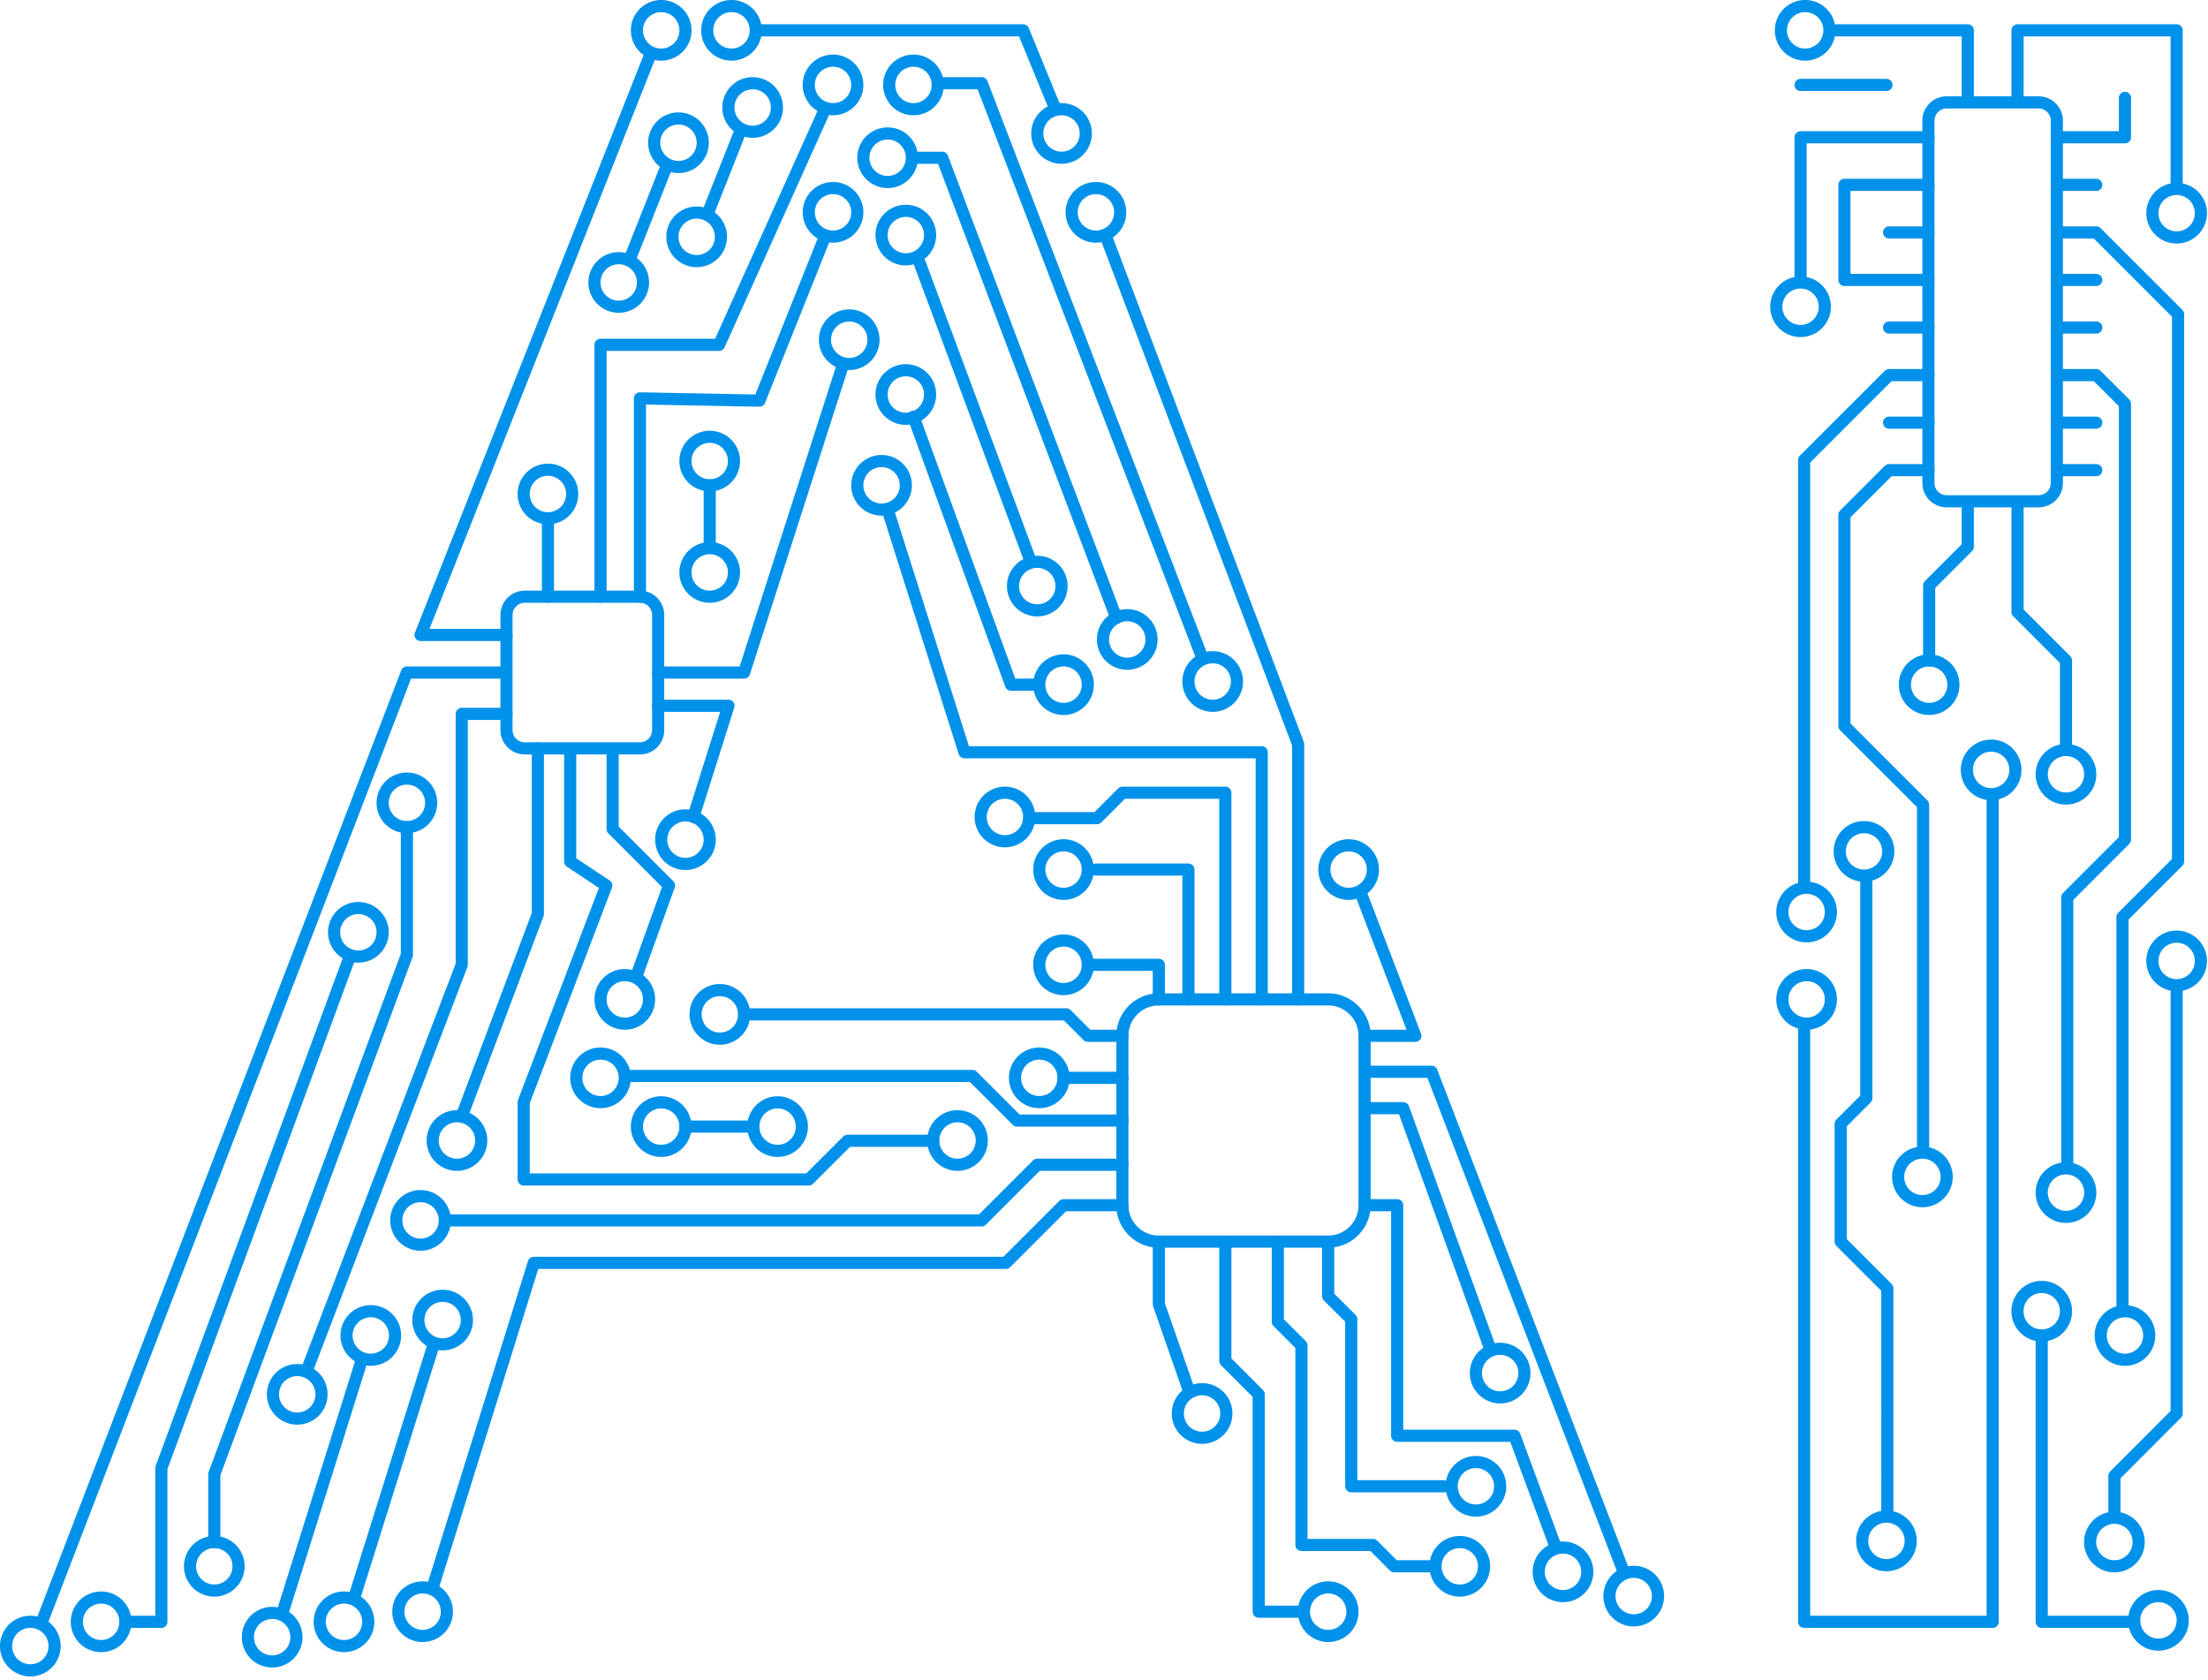
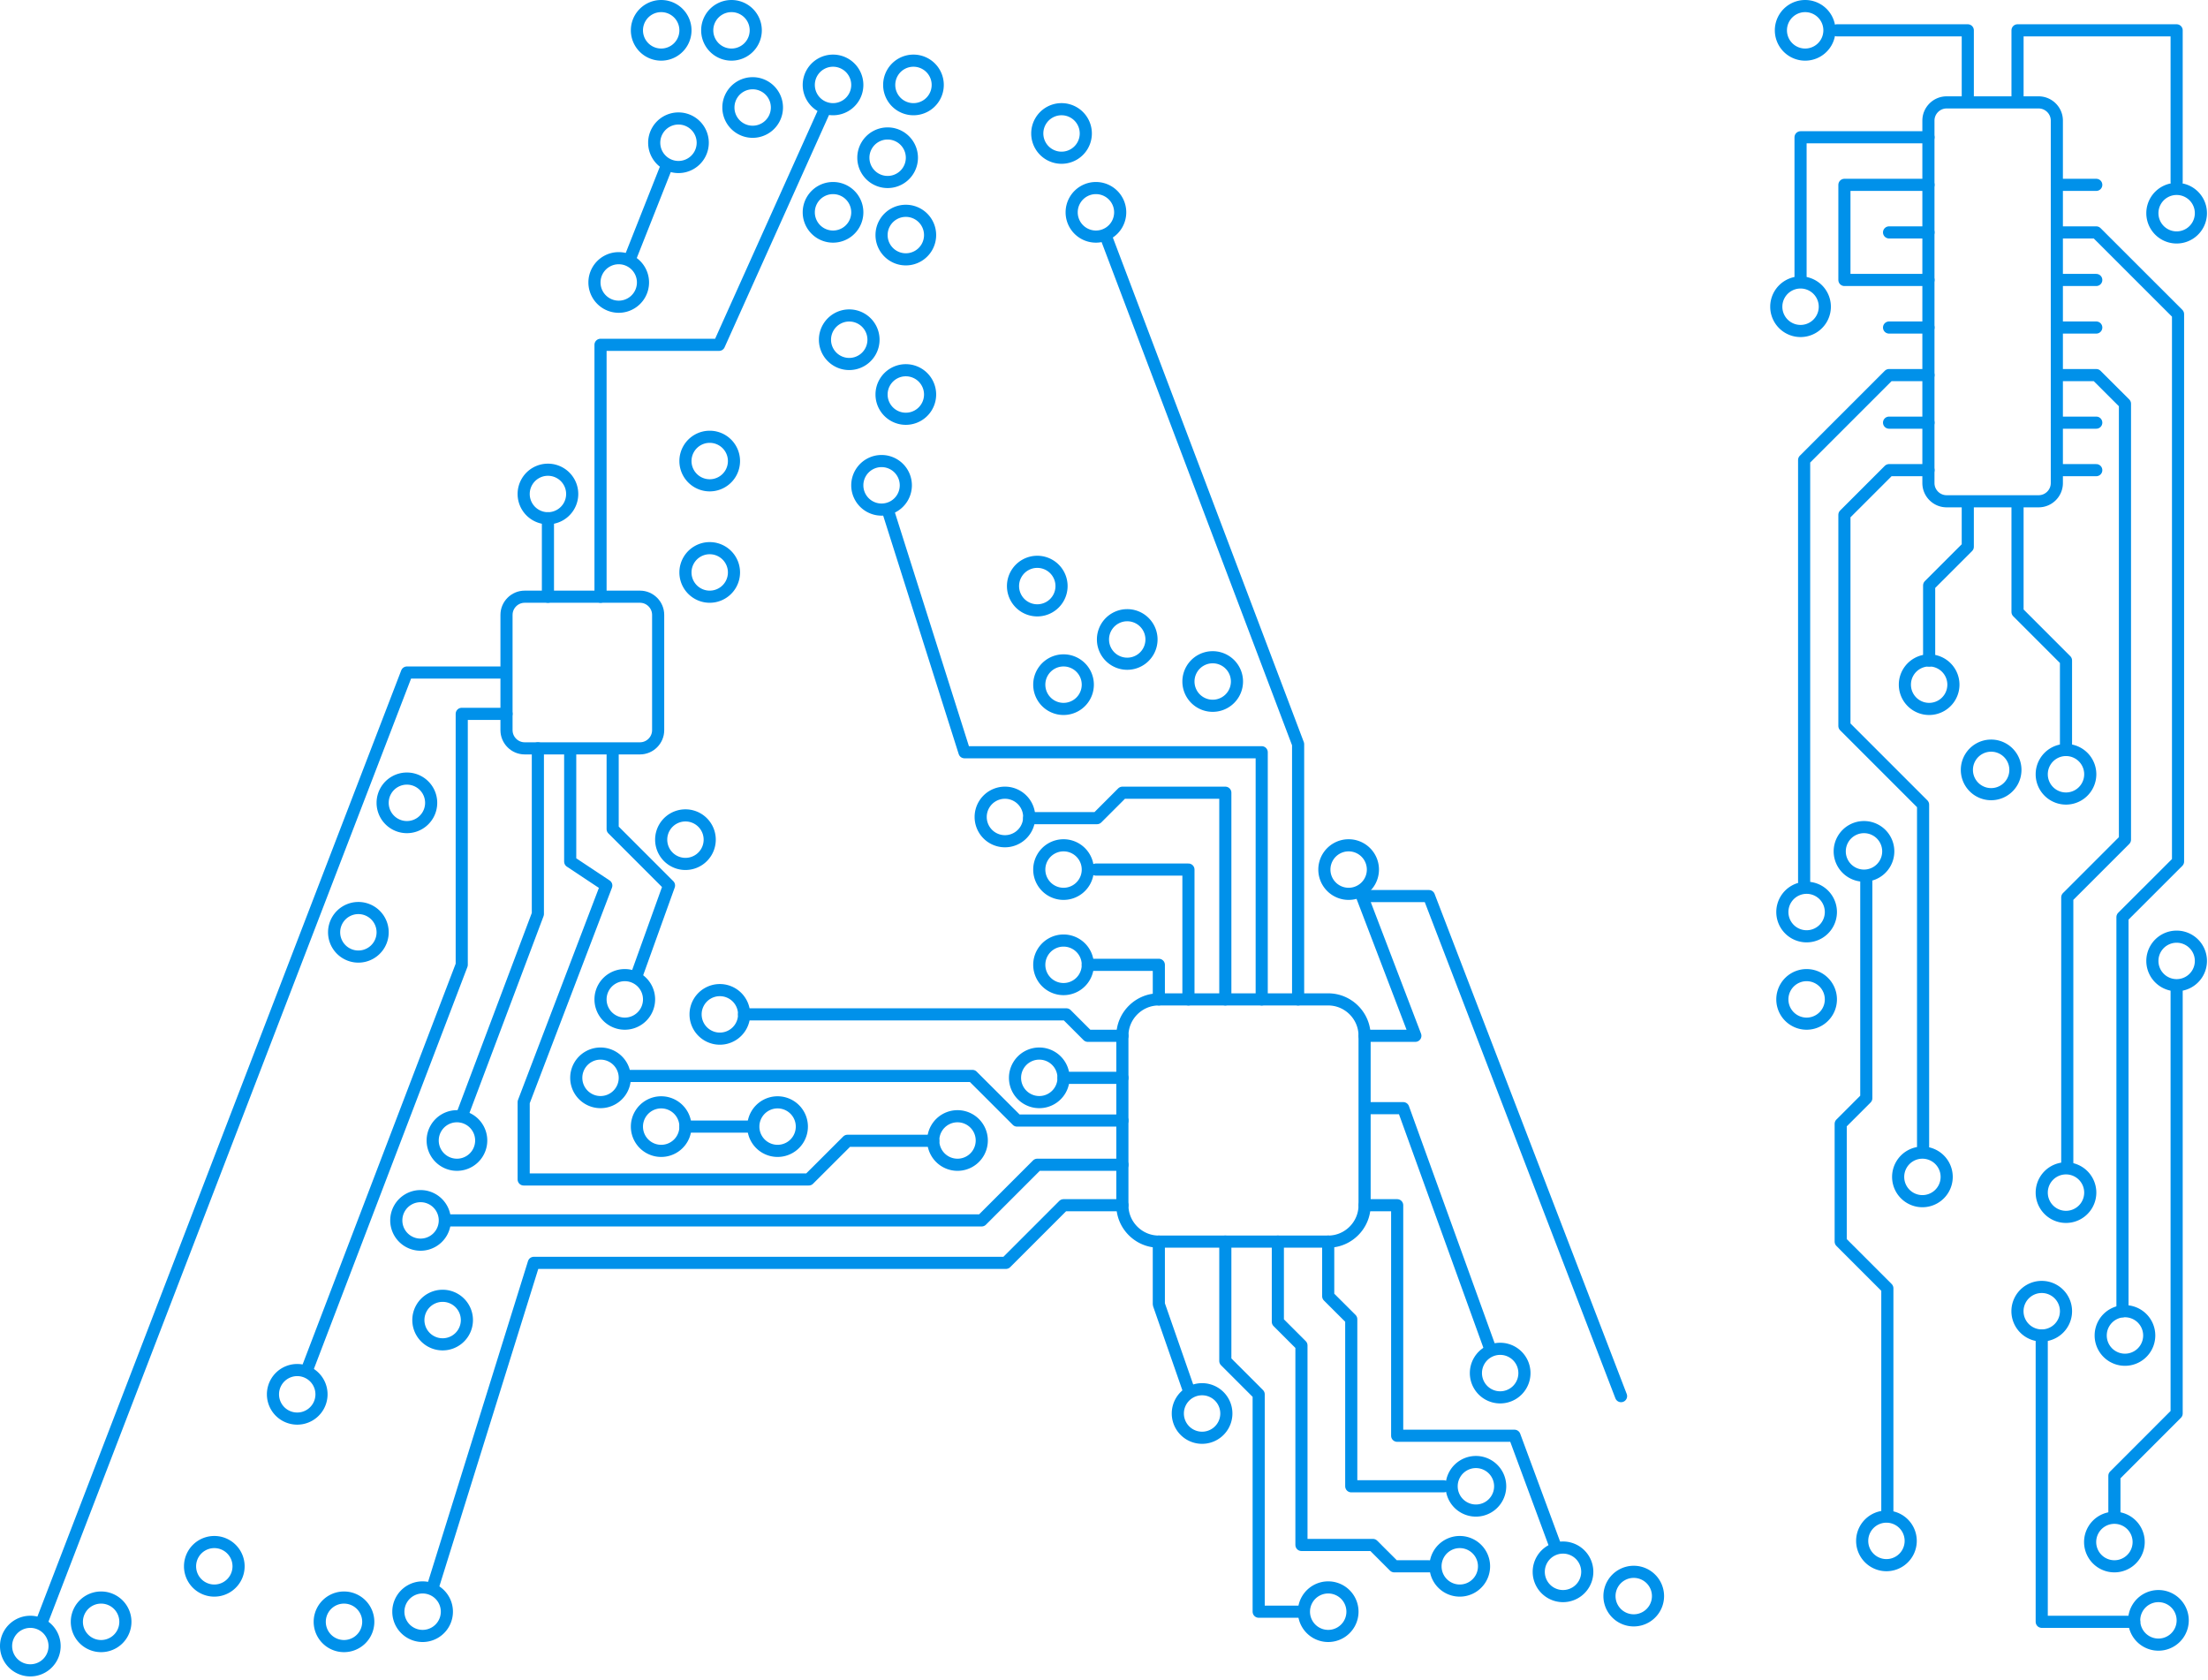
<svg xmlns="http://www.w3.org/2000/svg" width="364" height="277" viewBox="0 0 364 277" fill="none">
  <path d="M224.959 170.74v27.93c0 3.3-2.7 6-6 6h-27.93c-3.3 0-6-2.7-6-6v-27.93c0-3.3 2.7-6 6-6h27.93c3.3 0 6 2.7 6 6ZM180.67 39a4 4 0 1 0 0-8 4 4 0 0 0 0 8ZM175 26a4 4 0 1 0 0-8 4 4 0 0 0 0 8ZM150.59 18a4 4 0 1 0 0-8 4 4 0 0 0 0 8ZM199.92 116.34a4 4 0 1 0 0-8 4 4 0 0 0 0 8ZM185.83 109.41a4 4 0 1 0 0-8 4 4 0 0 0 0 8ZM175.33 116.86a4 4 0 1 0 0-8 4 4 0 0 0 0 8ZM149.33 69.03a4 4 0 1 0 0-8 4 4 0 0 0 0 8ZM149.33 42.75a4 4 0 1 0 0-8 4 4 0 0 0 0 8ZM171 100.61a4 4 0 1 0 0-8 4 4 0 0 0 0 8ZM146.33 30a4 4 0 1 0 0-8 4 4 0 0 0 0 8ZM145.33 84a4 4 0 1 0 0-8 4 4 0 0 0 0 8ZM140 60a4 4 0 1 0 0-8 4 4 0 0 0 0 8ZM117 80a4 4 0 1 0 0-8 4 4 0 0 0 0 8ZM90.33 85.43a4 4 0 1 0 0-8 4 4 0 0 0 0 8ZM117 98.36a4 4 0 1 0 0-8 4 4 0 0 0 0 8ZM137.33 39a4 4 0 1 0 0-8 4 4 0 0 0 0 8ZM111.85 27.53a4 4 0 1 0 0-8 4 4 0 0 0 0 8ZM102 50.56a4 4 0 1 0 0-8 4 4 0 0 0 0 8ZM137.33 18a4 4 0 1 0 0-8 4 4 0 0 0 0 8ZM109 9a4 4 0 1 0 0-8 4 4 0 0 0 0 8ZM120.59 9a4 4 0 1 0 0-8 4 4 0 0 0 0 8ZM165.67 138.67a4 4 0 1 0 0-8 4 4 0 0 0 0 8ZM175.33 147.34a4 4 0 1 0 0-8 4 4 0 0 0 0 8ZM222.33 147.34a4 4 0 1 0 0-8 4 4 0 0 0 0 8ZM269.33 267.1a4 4 0 1 0 0-8 4 4 0 0 0 0 8ZM257.67 263.1a4 4 0 1 0 0-8 4 4 0 0 0 0 8ZM243.311 249a4 4 0 1 0 0-8 4 4 0 0 0 0 8ZM240.65 262.19a4 4 0 1 0 0-8 4 4 0 0 0 0 8ZM218.961 269.67a4 4 0 1 0 0-8 4 4 0 0 0 0 8ZM69.67 269.67a4 4 0 1 0 0-8 4 4 0 0 0 0 8ZM72.97 221.6a4 4 0 1 0 0-8 4 4 0 0 0 0 8ZM56.71 271.34a4 4 0 1 0 0-8 4 4 0 0 0 0 8ZM5 275.34a4 4 0 1 0 0-8 4 4 0 0 0 0 8ZM198.17 237a4 4 0 1 0 0-8 4 4 0 0 0 0 8ZM69.33 205.17a4 4 0 1 0 0-8 4 4 0 0 0 0 8ZM49 233.84a4 4 0 1 0 0-8 4 4 0 0 0 0 8ZM35.33 262.19a4 4 0 1 0 0-8 4 4 0 0 0 0 8ZM16.67 271.34a4 4 0 1 0 0-8 4 4 0 0 0 0 8ZM67.08 136.34a4 4 0 1 0 0-8 4 4 0 0 0 0 8ZM59.08 157.68a4 4 0 1 0 0-8 4 4 0 0 0 0 8ZM99 181.67a4 4 0 1 0 0-8 4 4 0 0 0 0 8ZM157.85 192a4 4 0 1 0 0-8 4 4 0 0 0 0 8ZM171.33 181.67a4 4 0 1 0 0-8 4 4 0 0 0 0 8ZM118.67 171.21a4 4 0 1 0 0-8 4 4 0 0 0 0 8ZM128.189 189.71a4 4 0 1 0 0-8 4 4 0 0 0 0 8ZM109 189.71a4 4 0 1 0 0-8 4 4 0 0 0 0 8ZM75.33 192a4 4 0 1 0 0-8 4 4 0 0 0 0 8ZM103 168.74a4 4 0 1 0 0-8 4 4 0 0 0 0 8ZM113 142.41a4 4 0 1 0 0-8 4 4 0 0 0 0 8ZM247.311 230.34a4 4 0 1 0 0-8 4 4 0 0 0 0 8ZM175.33 163.04a4 4 0 1 0 0-8 4 4 0 0 0 0 8Z" stroke="#0091EA" stroke-width="2" stroke-miterlimit="10" stroke-linecap="round" stroke-linejoin="round" />
  <path d="M214 164.74v-42.07L182.33 39" stroke="#0091EA" stroke-width="2" stroke-miterlimit="10" stroke-linecap="round" stroke-linejoin="round" />
  <path d="M208 164.74V124h-49l-12.67-40" stroke="#0091EA" stroke-width="2" stroke-miterlimit="10" stroke-linecap="round" stroke-linejoin="round" />
  <path d="M202 164.74v-34.07h-16.96l-4.19 4.19h-11.18" stroke="#0091EA" stroke-width="2" stroke-miterlimit="10" stroke-linecap="round" stroke-linejoin="round" />
-   <path d="M195.92 164.74v-21.4h-15.25M191.04 164.74v-5.7h-11.71M224.959 170.74h8.37l-8.8-23.03M224.961 176.67h11.04l31.67 82.43" stroke="#0091EA" stroke-width="2" stroke-miterlimit="10" stroke-linecap="round" stroke-linejoin="round" />
+   <path d="M195.92 164.74v-21.4h-15.25M191.04 164.74v-5.7h-11.71M224.959 170.74h8.37l-8.8-23.03h11.04l31.67 82.43" stroke="#0091EA" stroke-width="2" stroke-miterlimit="10" stroke-linecap="round" stroke-linejoin="round" />
  <path d="M225.529 182.67h5.8l14.34 39.67M224.961 198.67h5.37v38h19.34l6.66 18" stroke="#0091EA" stroke-width="2" stroke-miterlimit="10" stroke-linecap="round" stroke-linejoin="round" />
  <path d="M218.961 204.67v9l3.8 3.79V245h15.24" stroke="#0091EA" stroke-width="2" stroke-miterlimit="10" stroke-linecap="round" stroke-linejoin="round" />
  <path d="M210.66 204.67v13.22l3.89 3.89v32.89h11.78l3.52 3.52h5.75M202 204.67v19.67l5.5 5.5v35.83h6.5M191.039 204.67V215l4.88 14M185.04 198.67h-9.71l-9.5 9.5H88l-16.67 53.5" stroke="#0091EA" stroke-width="2" stroke-miterlimit="10" stroke-linecap="round" stroke-linejoin="round" />
  <path d="M185.04 192H171l-9.17 9.17H74M185.04 184.71h-17.37l-7.36-7.35H104M185.04 177.67h-9.71M185.04 170.74h-5.71l-3.53-3.53h-53.13M340.59 131.63a4 4 0 1 0 0-8 4 4 0 0 0 0 8ZM328.25 130.91a4 4 0 1 0 0-8 4 4 0 0 0 0 8ZM350.311 224.14a4 4 0 1 0 0-8 4 4 0 0 0 0 8ZM348.57 258.19a4 4 0 1 0 0-8 4 4 0 0 0 0 8ZM355.83 271.1a4 4 0 1 0 0-8 4 4 0 0 0 0 8ZM358.83 162.4a4 4 0 1 0 0-8 4 4 0 0 0 0 8ZM336.59 220.14a4 4 0 1 0 0-8 4 4 0 0 0 0 8ZM340.59 200.59a4 4 0 1 0 0-8 4 4 0 0 0 0 8ZM358.83 39.14a4 4 0 1 0 0-8 4 4 0 0 0 0 8ZM296.83 54.56a4 4 0 1 0 0-8 4 4 0 0 0 0 8ZM318.029 116.86a4 4 0 1 0 0-8 4 4 0 0 0 0 8ZM316.92 198a4 4 0 1 0 0-8 4 4 0 0 0 0 8ZM310.99 258a4 4 0 1 0 0-8 4 4 0 0 0 0 8ZM307.289 144.34a4 4 0 1 0 0-8 4 4 0 0 0 0 8ZM297.83 154.34a4 4 0 1 0 0-8 4 4 0 0 0 0 8ZM297.83 168.74a4 4 0 1 0 0-8 4 4 0 0 0 0 8ZM297.59 9a4 4 0 1 0 0-8 4 4 0 0 0 0 8ZM336.08 82.63h-15.17c-1.65 0-3-1.35-3-3V19.88c0-1.65 1.35-3 3-3h15.17c1.65 0 3 1.35 3 3v59.75c0 1.65-1.35 3-3 3Z" stroke="#0091EA" stroke-width="2" stroke-miterlimit="10" stroke-linecap="round" stroke-linejoin="round" />
  <path d="M317.92 22.63h-21.09v23.52" stroke="#0091EA" stroke-width="2" stroke-miterlimit="10" stroke-linecap="round" stroke-linejoin="round" />
  <path d="M317.921 30.47h-13.86v15.68h13.86M317.92 38.31h-6.5M317.92 53.99h-6.5M317.92 61.83h-6.5l-14 14v69.51M317.92 69.67h-6.5" stroke="#0091EA" stroke-width="2" stroke-miterlimit="10" stroke-linecap="round" stroke-linejoin="round" />
  <path d="M317.921 77.5h-6.5l-7.36 7.36v34.81l12.97 12.97v56.34M345.58 30.47h-6.5M339.08 38.31h6.5l13.48 13.47v90.24l-9.16 9.15v64.97M345.58 46.15h-6.5M345.58 53.99h-6.5" stroke="#0091EA" stroke-width="2" stroke-miterlimit="10" stroke-linecap="round" stroke-linejoin="round" />
  <path d="M339.08 61.83h6.5l4.73 4.72v71.86l-9.51 9.51V192M345.58 69.67h-6.5M345.58 77.5h-6.5" stroke="#0091EA" stroke-width="2" stroke-miterlimit="10" stroke-linecap="round" stroke-linejoin="round" />
  <path d="M332.6 83.63v17.25l7.99 7.99v14.76M332.6 16.13V5h26.23v25M324.399 83.63v6.5l-6.37 6.37v12.38M324.4 16.13V5h-21.57M83.5 120.36v-19c0-1.65 1.35-3 3-3h19c1.65 0 3 1.35 3 3v19c0 1.65-1.35 3-3 3h-19c-1.65 0-3-1.35-3-3ZM101 123.36v13.31l9.29 9.29-5.29 14.71" stroke="#0091EA" stroke-width="2" stroke-miterlimit="10" stroke-linecap="round" stroke-linejoin="round" />
  <path d="M94 124.37v17.65l5.95 3.95-13.62 35.7v12.75h47l6.38-6.37h14.14M113 185.71h11.08M88.67 123.36v27.31L76.12 184M83.5 117.67h-7.38v41.37l-25.45 66.63" stroke="#0091EA" stroke-width="2" stroke-miterlimit="10" stroke-linecap="round" stroke-linejoin="round" />
  <path d="M82.39 110.86H67.08L7 267.1" stroke="#0091EA" stroke-width="2" stroke-miterlimit="10" stroke-linecap="round" stroke-linejoin="round" />
-   <path d="M67.08 136.34v21.06L35.33 243v11.19M57.67 157.67 26.6 242v25.34h-5.93M71.32 222.17l-12.94 41.25M61.13 224.14a4 4 0 1 0 0-8 4 4 0 0 0 0 8ZM44.87 273.87a4 4 0 1 0-.001-8 4 4 0 0 0 0 8ZM59.48 224.7l-12.94 41.25M108.5 116.34h11.59l-5.79 18.33M108.5 110.86h14.17L139 60M83.5 104.67H69.33L107.21 9M125.189 5h43.48l5.33 13M105.5 98.36V65.67l19.69.37L136 39M117 80v10" stroke="#0091EA" stroke-width="2" stroke-miterlimit="10" stroke-linecap="round" stroke-linejoin="round" />
  <path d="M99 98.36V56.84h19.54L136 18M90.33 98.36V85.43M104 42.28 109.65 28M124.08 21.72a4 4 0 1 0 0-8 4 4 0 0 0 0 8Z" stroke="#0091EA" stroke-width="2" stroke-miterlimit="10" stroke-linecap="round" stroke-linejoin="round" />
-   <path d="M114.85 43.04a4 4 0 1 0 0-8 4 4 0 0 0 0 8ZM116.85 34.75 121.9 22M155.33 13.72h6.52l36.32 94.62M150.59 26h4.74l28.71 75.87M151.59 43.28l18.08 48.62M150.59 68.68l16.08 44.18H171M339.08 22.63h11.23v-6.5M296.83 14h14.16M297.42 168.98v98.36h31.08V131.63" stroke="#0091EA" stroke-width="2" stroke-miterlimit="10" stroke-linecap="round" stroke-linejoin="round" />
  <path d="M307.669 145.34v35.69l-4.22 4.22v19.42l7.69 7.69V249M351.83 267.34h-15.24v-47.2M358.83 163.21V233l-10.26 10.27V250" stroke="#0091EA" stroke-width="2" stroke-miterlimit="10" stroke-linecap="round" stroke-linejoin="round" />
</svg>